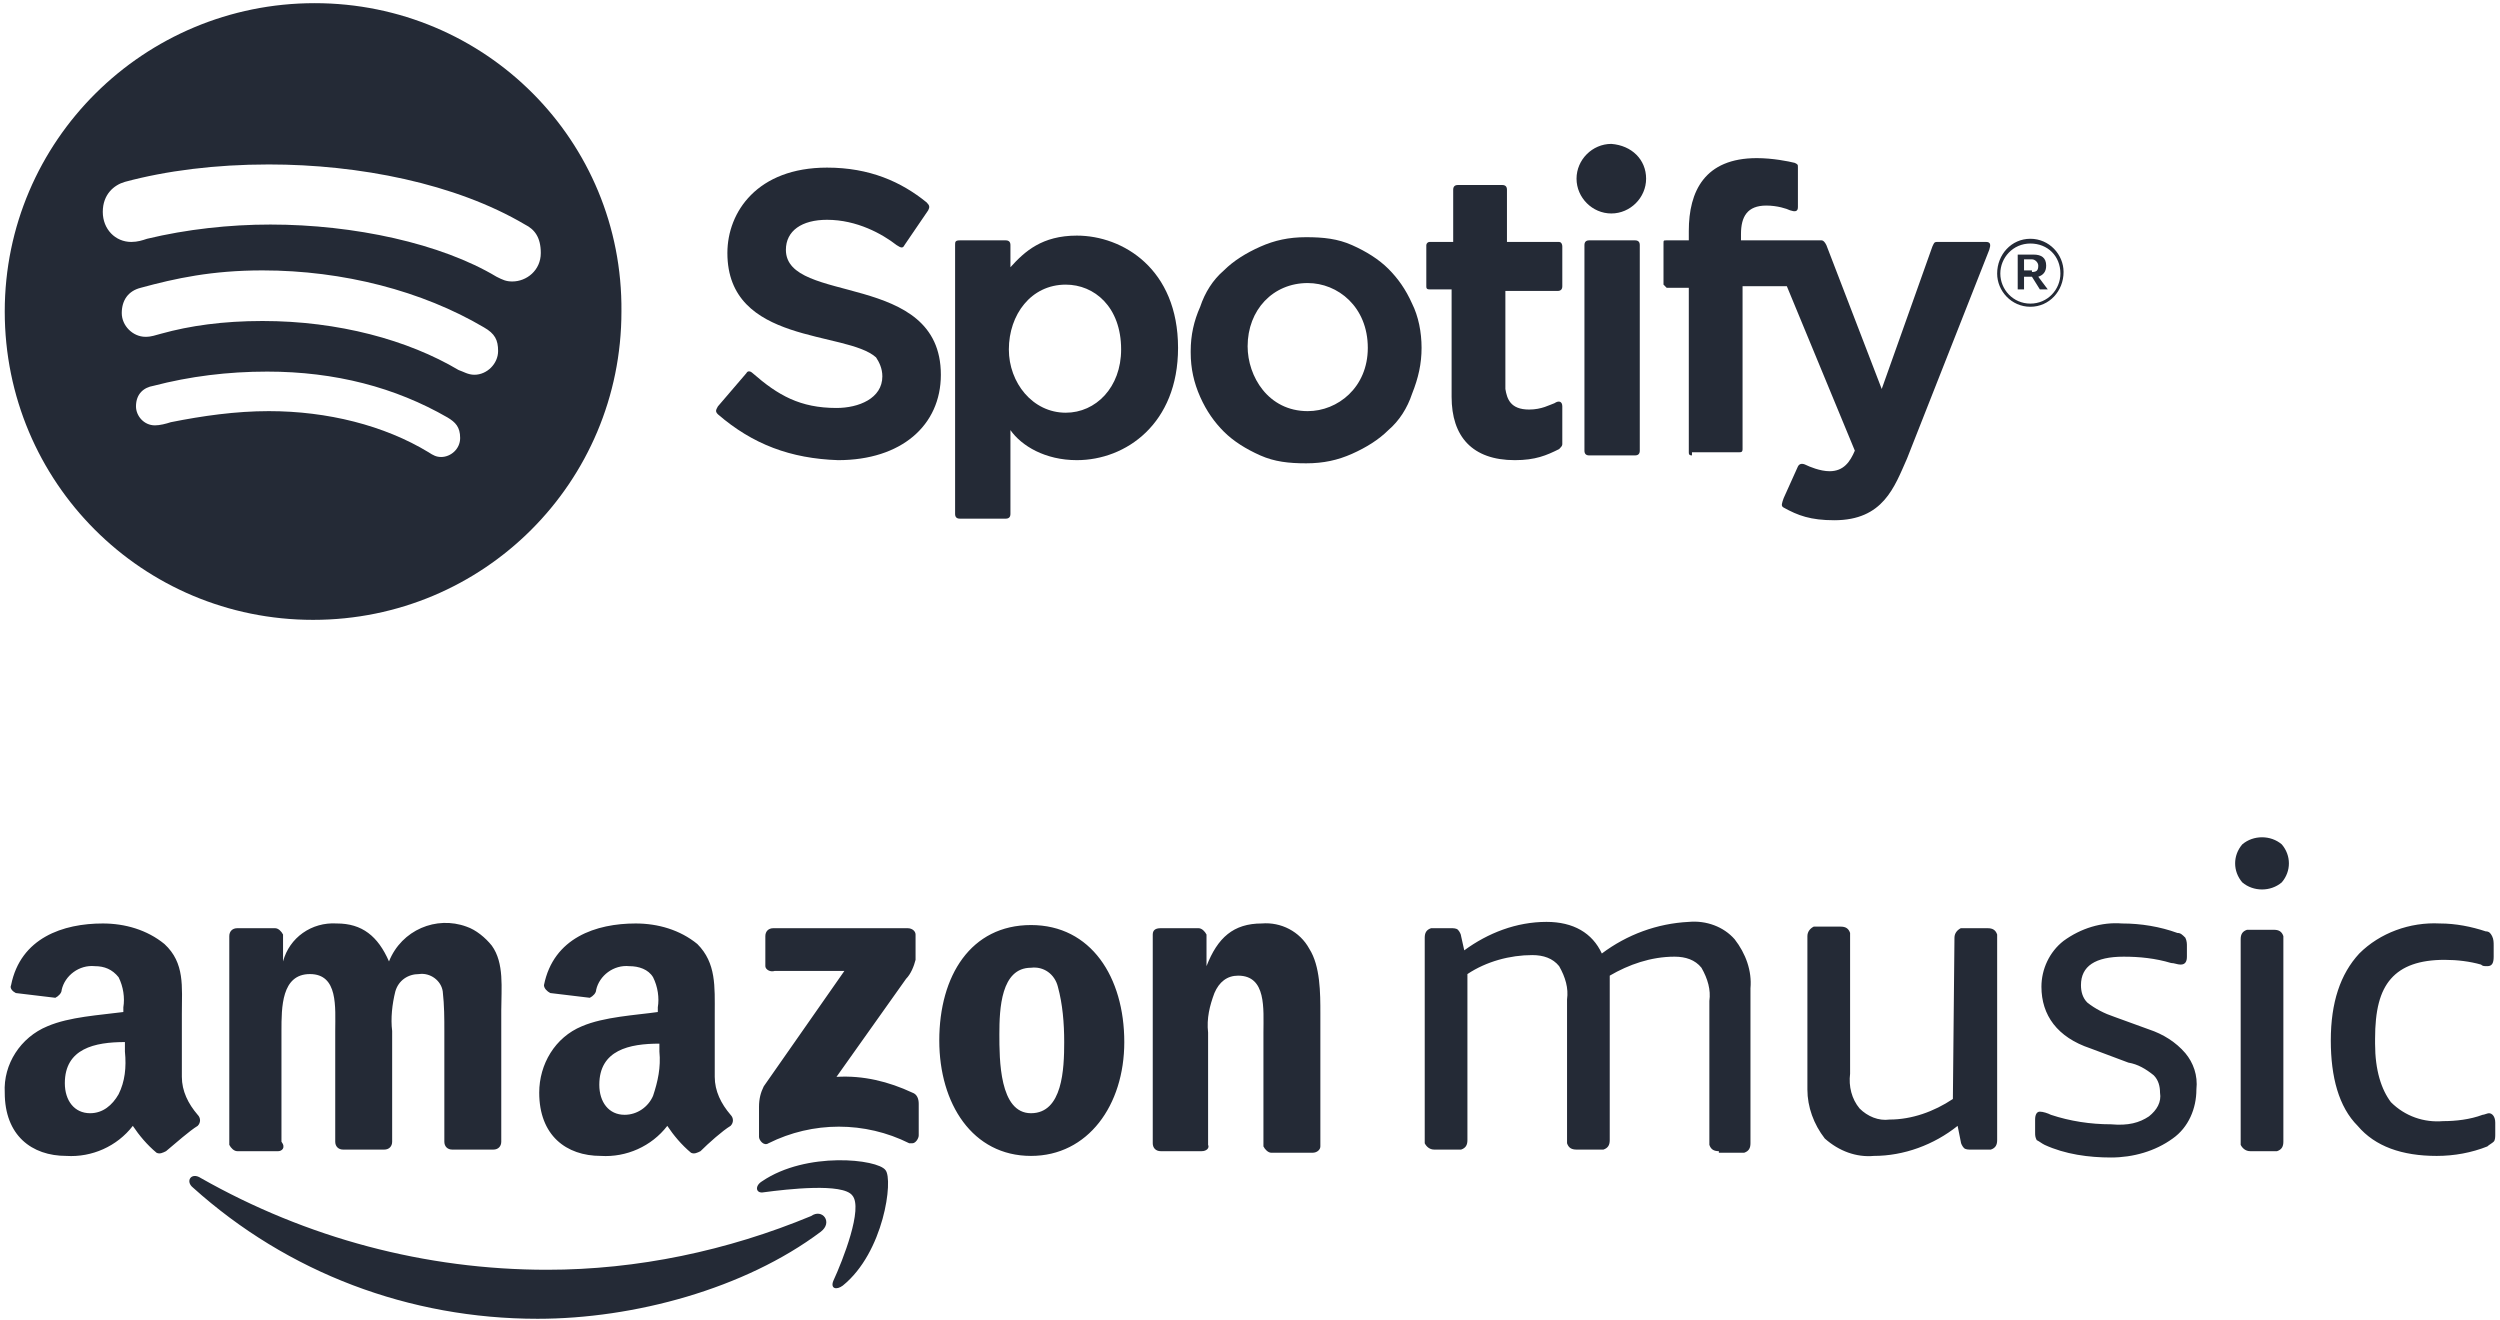
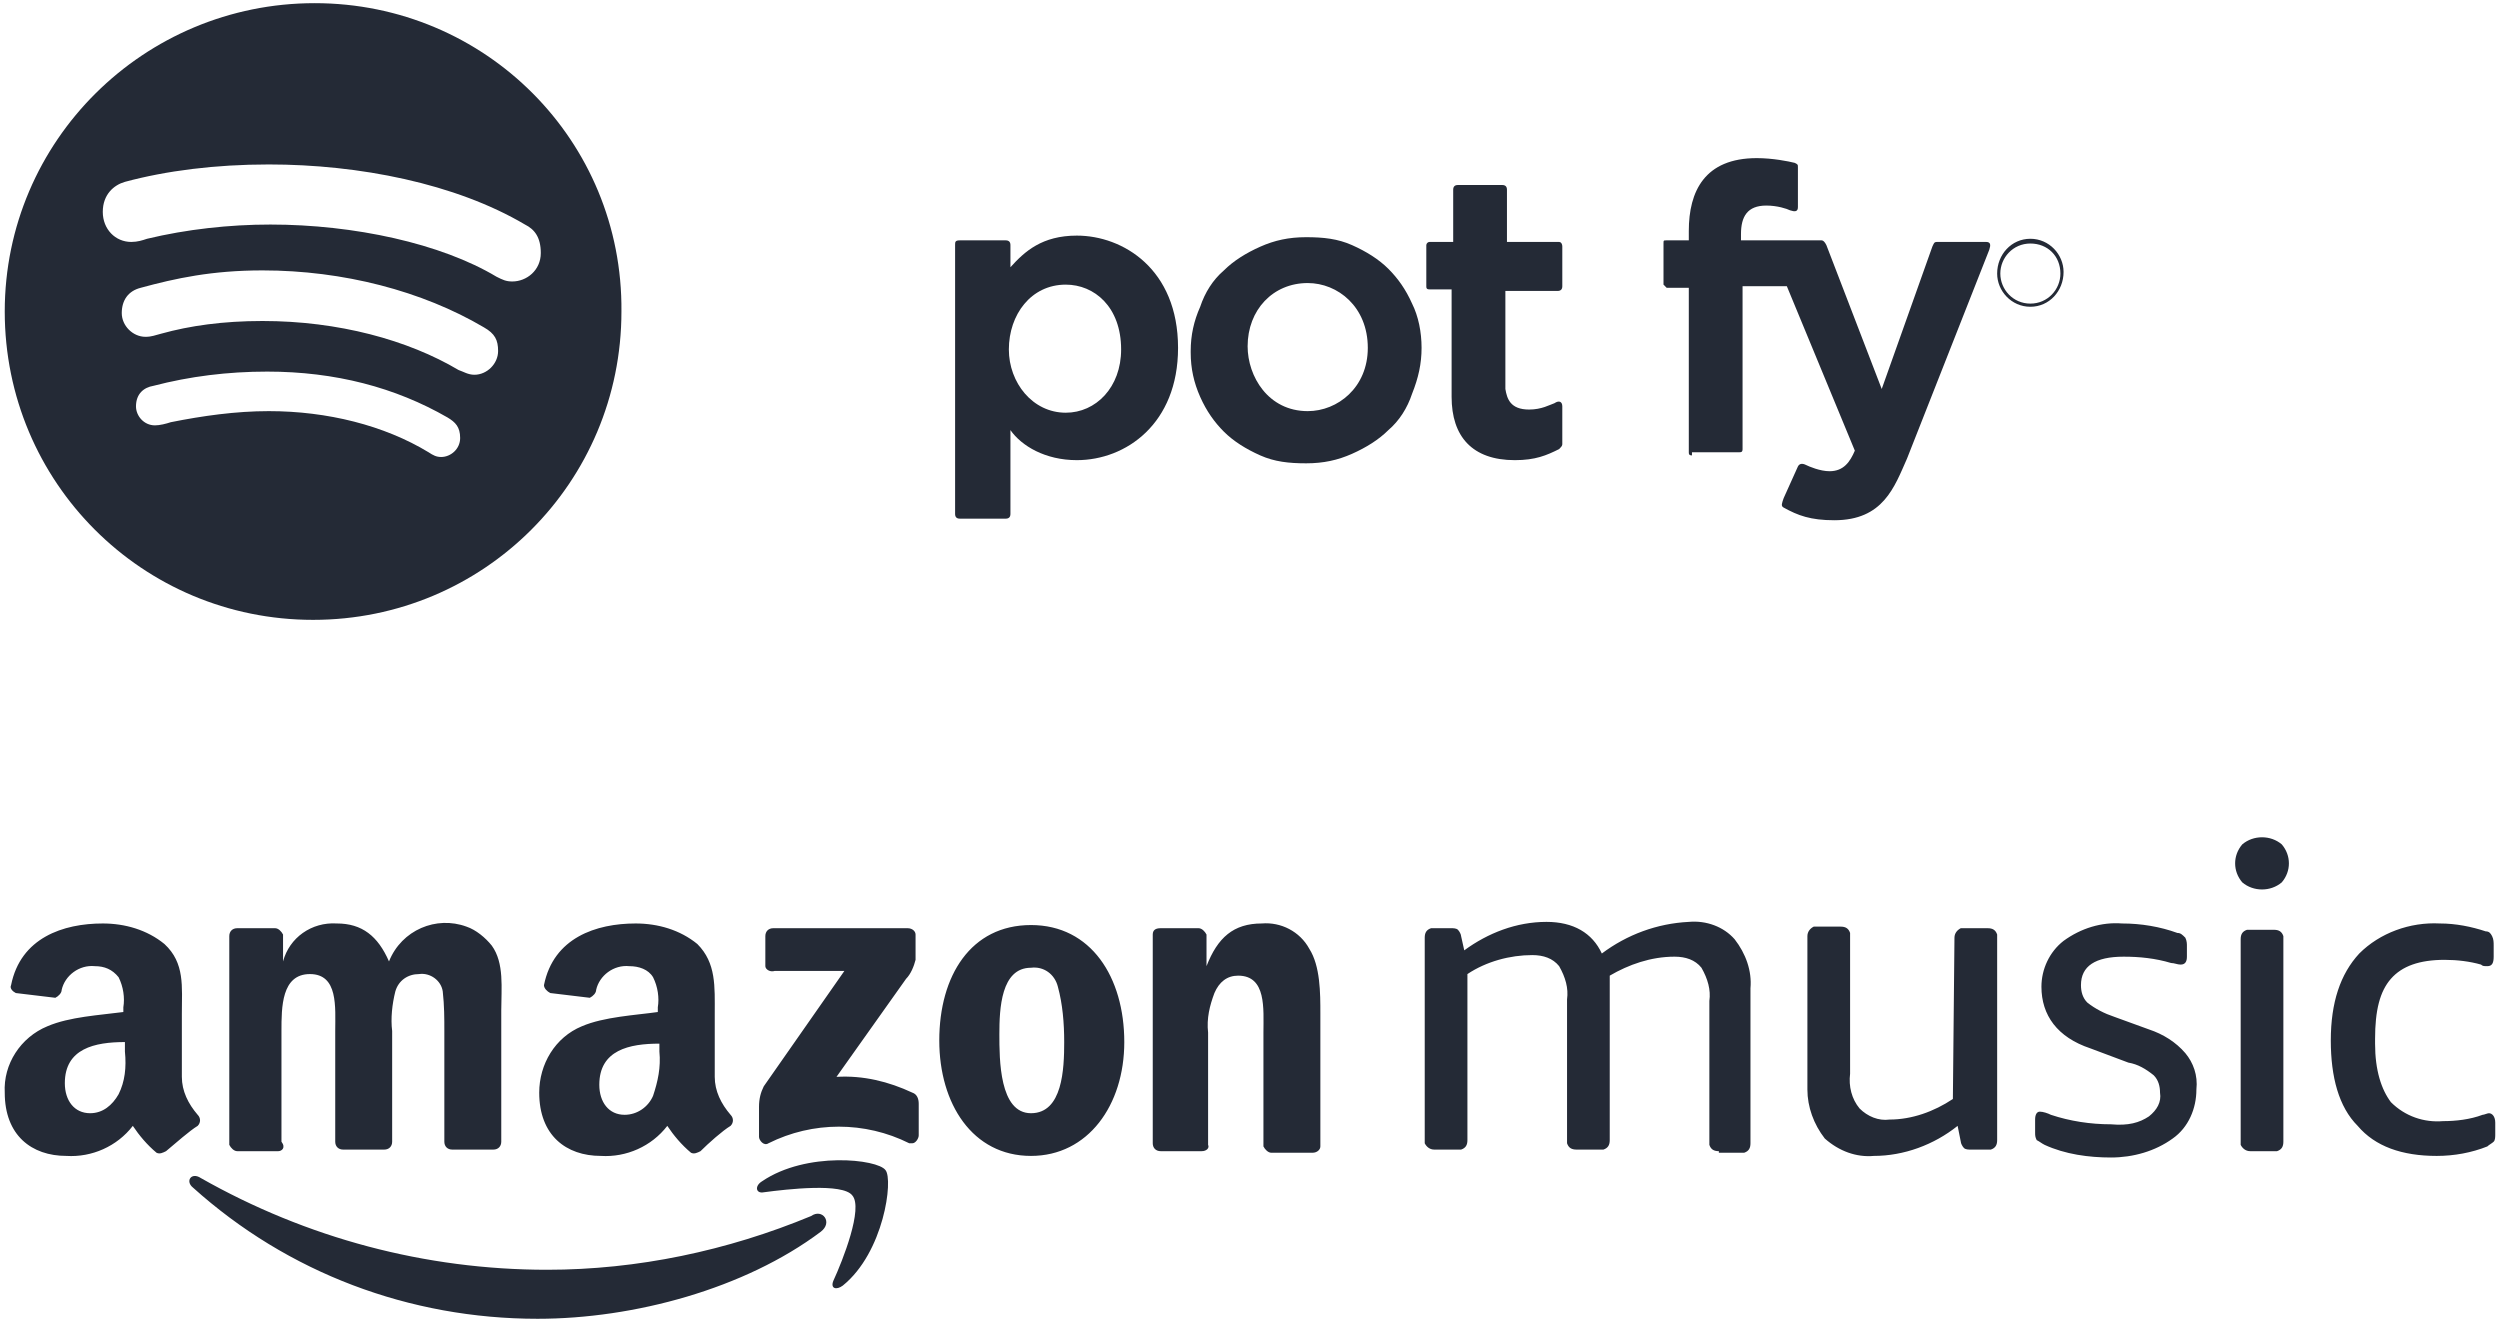
<svg xmlns="http://www.w3.org/2000/svg" xmlns:xlink="http://www.w3.org/1999/xlink" version="1.1" id="export_for_SVG" x="0px" y="0px" viewBox="0 0 158.1 83.5" style="enable-background:new 0 0 158.1 83.5;" xml:space="preserve">
  <style type="text/css">
	.st0{fill:#242A36;}
</style>
  <g>
    <defs>
      <path id="SVGID_4_" d="M144.3,53.4c0.6,0.7,0.6,1.7,0,2.4c-0.7,0.6-1.8,0.6-2.5,0c-0.6-0.7-0.6-1.7,0-2.4    C142.5,52.8,143.6,52.8,144.3,53.4z M143.8,58.8c0.3,0,0.5,0.1,0.6,0.4c0,0,0,0.1,0,0.1l0,12.9c0,0.3-0.1,0.5-0.4,0.6    c0,0-0.1,0-0.1,0h-1.6c-0.3,0-0.5-0.2-0.6-0.4c0,0,0-0.1,0-0.1l0-12.9c0-0.3,0.1-0.5,0.4-0.6c0,0,0.1,0,0.1,0L143.8,58.8z     M151.2,61.9c-0.7,0.8-1,2-1,3.8V66c0,1.7,0.4,2.9,1,3.7c0.9,0.9,2.1,1.3,3.3,1.2c0.8,0,1.7-0.1,2.5-0.4c0.1,0,0.3-0.1,0.4-0.1    c0.2,0,0.4,0.2,0.4,0.6v0.7c0,0.2,0,0.4-0.1,0.5c-0.1,0.1-0.3,0.2-0.4,0.3c-1,0.4-2.1,0.6-3.2,0.6c-2.2,0-3.9-0.6-5-1.9    c-1.2-1.2-1.7-3.1-1.7-5.4c0-2.4,0.6-4.2,1.8-5.5c1.3-1.3,3.2-2,5.1-1.9c1,0,2,0.2,2.9,0.5c0.2,0,0.3,0.1,0.4,0.3    c0.1,0.2,0.1,0.4,0.1,0.6v0.7c0,0.4-0.1,0.6-0.4,0.6c-0.2,0-0.3,0-0.4-0.1c-0.7-0.2-1.5-0.3-2.3-0.3    C153,60.7,151.9,61.1,151.2,61.9L151.2,61.9z M108.7,72.8c-0.3,0-0.5-0.1-0.6-0.4c0,0,0-0.1,0-0.1l0-9c0.1-0.7-0.1-1.4-0.5-2.1    c-0.4-0.5-1-0.7-1.7-0.7c-1.5,0-2.9,0.5-4.1,1.2c0,0.1,0,0.3,0,0.4l0,10c0,0.3-0.1,0.5-0.4,0.6c0,0-0.1,0-0.1,0h-1.6    c-0.3,0-0.5-0.1-0.6-0.4c0,0,0-0.1,0-0.1l0-9c0.1-0.7-0.1-1.4-0.5-2.1c-0.4-0.5-1-0.7-1.7-0.7c-1.4,0-2.9,0.4-4.1,1.2l0,10.5    c0,0.3-0.1,0.5-0.4,0.6c0,0-0.1,0-0.1,0h-1.6c-0.3,0-0.5-0.2-0.6-0.4c0,0,0-0.1,0-0.1l0-12.9c0-0.3,0.1-0.5,0.4-0.6    c0,0,0.1,0,0.1,0h1.2c0.1,0,0.3,0,0.4,0.1c0.1,0.1,0.2,0.3,0.2,0.4l0.2,0.9c1.5-1.1,3.3-1.8,5.2-1.8c1.7,0,2.9,0.7,3.5,2    c1.6-1.2,3.5-1.9,5.5-2c1.1-0.1,2.2,0.3,2.9,1.1c0.7,0.9,1.1,2,1,3.1l0,9.8c0,0.3-0.1,0.5-0.4,0.6c0,0-0.1,0-0.1,0H108.7z     M123.6,59.3c0-0.3,0.2-0.5,0.4-0.6c0,0,0.1,0,0.1,0h1.6c0.3,0,0.5,0.1,0.6,0.4c0,0,0,0.1,0,0.1l0,12.9c0,0.3-0.1,0.5-0.4,0.6    c0,0-0.1,0-0.1,0h-1.2c-0.1,0-0.3,0-0.4-0.1c-0.1-0.1-0.2-0.3-0.2-0.4l-0.2-1c-1.5,1.2-3.4,1.9-5.3,1.9c-1.1,0.1-2.2-0.3-3.1-1.1    c-0.7-0.9-1.1-2-1.1-3.1l0-9.7c0-0.3,0.2-0.5,0.4-0.6c0,0,0.1,0,0.1,0h1.6c0.3,0,0.5,0.1,0.6,0.4c0,0,0,0.1,0,0.1l0,8.8    c-0.1,0.8,0.1,1.6,0.6,2.2c0.5,0.5,1.2,0.8,1.9,0.7c1.4,0,2.8-0.5,4-1.3L123.6,59.3z M135.9,70.6c0.5-0.4,0.8-0.9,0.7-1.5    c0-0.4-0.1-0.8-0.4-1.1c-0.5-0.4-1-0.7-1.6-0.8l-2.4-0.9c-2.1-0.7-3.1-2.1-3.1-3.9c0-1.1,0.5-2.2,1.4-2.9c1.1-0.8,2.4-1.2,3.7-1.1    c1.2,0,2.4,0.2,3.5,0.6c0.2,0,0.3,0.1,0.5,0.3c0.1,0.2,0.1,0.4,0.1,0.5v0.7c0,0.3-0.1,0.5-0.4,0.5c-0.2,0-0.4-0.1-0.6-0.1    c-1-0.3-2-0.4-3-0.4c-1.8,0-2.7,0.6-2.7,1.8c0,0.4,0.1,0.8,0.4,1.1c0.5,0.4,1.1,0.7,1.7,0.9l2.2,0.8c0.9,0.3,1.7,0.8,2.3,1.5    c0.5,0.6,0.8,1.4,0.7,2.3c0,1.2-0.5,2.4-1.5,3.1c-1.1,0.8-2.5,1.2-3.9,1.2c-1.4,0-2.9-0.2-4.2-0.8c-0.2-0.1-0.3-0.2-0.5-0.3    c-0.1-0.2-0.1-0.3-0.1-0.5v-0.8c0-0.3,0.1-0.5,0.3-0.5c0.2,0,0.5,0.1,0.7,0.2c1.2,0.4,2.5,0.6,3.8,0.6    C134.6,71.2,135.3,71,135.9,70.6L135.9,70.6z M53.9,75.6c-0.6-0.8-4.1-0.4-5.6-0.2c-0.5,0.1-0.6-0.4-0.1-0.7    c2.8-1.9,7.3-1.4,7.8-0.7c0.5,0.6-0.1,5.2-2.7,7.3c-0.4,0.3-0.8,0.2-0.6-0.3C53.3,79.7,54.6,76.4,53.9,75.6z M51.9,77.9    c-4.8,3.6-11.8,5.5-17.9,5.5c-8.1,0-15.8-2.9-21.8-8.3c-0.5-0.4-0.1-1,0.5-0.6c6.7,3.8,14.2,5.8,21.9,5.8c5.7,0,11.4-1.2,16.7-3.4    C52,76.4,52.7,77.3,51.9,77.9z M7.9,66.5l0-0.6c-1.9,0-3.8,0.4-3.8,2.6c0,1.1,0.6,1.9,1.6,1.9c0.8,0,1.4-0.5,1.8-1.2    C7.9,68.4,8,67.5,7.9,66.5z M10.5,72.8c-0.2,0.1-0.4,0.2-0.6,0.1c-0.6-0.5-1.1-1.1-1.5-1.7c-1,1.3-2.6,2-4.2,1.9    c-2.2,0-3.9-1.3-3.9-4c-0.1-1.8,1-3.5,2.7-4.2c1.4-0.6,3.3-0.7,4.8-0.9l0-0.3c0.1-0.6,0-1.3-0.3-1.9c-0.4-0.5-0.9-0.7-1.5-0.7    c-1-0.1-1.9,0.6-2.1,1.5c0,0.2-0.2,0.4-0.4,0.5l-2.5-0.3c-0.2-0.1-0.4-0.3-0.3-0.5c0.6-3,3.3-3.9,5.8-3.9c1.4,0,2.8,0.4,3.9,1.3    c1.3,1.2,1.1,2.7,1.1,4.4l0,4c0,0.9,0.4,1.7,1,2.4c0.2,0.2,0.2,0.5,0,0.7c0,0,0,0,0,0C12,71.5,11.1,72.3,10.5,72.8L10.5,72.8z     M41.7,66.5V66c-1.9,0-3.8,0.4-3.8,2.6c0,1.1,0.6,1.9,1.6,1.9c0.8,0,1.5-0.5,1.8-1.2C41.6,68.4,41.8,67.5,41.7,66.5z M44.3,72.8    c-0.2,0.1-0.4,0.2-0.6,0.1c-0.6-0.5-1.1-1.1-1.5-1.7c-1,1.3-2.6,2-4.2,1.9c-2.2,0-3.9-1.3-3.9-4c0-1.8,1-3.5,2.7-4.2    c1.4-0.6,3.4-0.7,4.8-0.9v-0.3c0.1-0.6,0-1.3-0.3-1.9c-0.3-0.5-0.9-0.7-1.5-0.7c-1-0.1-1.9,0.6-2.1,1.5c0,0.2-0.2,0.4-0.4,0.5    l-2.5-0.3c-0.2-0.1-0.4-0.3-0.4-0.5c0.6-3,3.3-3.9,5.8-3.9c1.4,0,2.8,0.4,3.9,1.3c1.2,1.2,1.1,2.7,1.1,4.4l0,4    c0,0.9,0.4,1.7,1,2.4c0.2,0.2,0.2,0.5,0,0.7C45.7,71.5,44.8,72.3,44.3,72.8L44.3,72.8z M76,72.8h-2.6c-0.3,0-0.5-0.2-0.5-0.5    l0-13.2c0-0.3,0.2-0.4,0.5-0.4h2.4c0.2,0,0.4,0.2,0.5,0.4l0,2h0c0.7-1.8,1.7-2.7,3.5-2.7c1.2-0.1,2.4,0.5,3,1.6    c0.7,1.1,0.7,2.8,0.7,4.1l0,8.4c0,0.2-0.2,0.4-0.5,0.4h-2.6c-0.2,0-0.4-0.2-0.5-0.4l0-7.2c0-1.5,0.2-3.6-1.6-3.6    c-0.7,0-1.2,0.4-1.5,1.1c-0.3,0.8-0.5,1.6-0.4,2.5l0,7.1C76.5,72.6,76.3,72.8,76,72.8C76,72.8,76,72.8,76,72.8L76,72.8z     M65.2,61.2c-1.9,0-2,2.6-2,4.2c0,1.6,0,5,2,5c2,0,2.1-2.8,2.1-4.5c0-1.2-0.1-2.4-0.4-3.5C66.7,61.6,66,61.1,65.2,61.2z     M65.2,58.5c3.8,0,5.9,3.3,5.9,7.4c0,4-2.3,7.2-5.9,7.2c-3.7,0-5.8-3.3-5.8-7.3C59.4,61.7,61.4,58.5,65.2,58.5L65.2,58.5z     M17.6,72.8H15c-0.2,0-0.4-0.2-0.5-0.4l0-13.2c0-0.3,0.2-0.5,0.5-0.5c0,0,0,0,0,0h2.4c0.2,0,0.4,0.2,0.5,0.4l0,1.7h0    c0.4-1.5,1.8-2.5,3.4-2.4c1.6,0,2.6,0.8,3.3,2.4c0.8-2,3-2.9,4.9-2.2c0.6,0.2,1.2,0.7,1.6,1.2c0.8,1.1,0.6,2.7,0.6,4.1l0,8.3    c0,0.3-0.2,0.5-0.5,0.5c0,0,0,0,0,0h-2.6c-0.3,0-0.5-0.2-0.5-0.5l0-7c0-0.8,0-1.6-0.1-2.5c-0.1-0.7-0.8-1.2-1.5-1.1c0,0,0,0,0,0    c-0.7,0-1.3,0.4-1.5,1.1c-0.2,0.8-0.3,1.7-0.2,2.5l0,7c0,0.3-0.2,0.5-0.5,0.5c0,0,0,0,0,0h-2.6c-0.3,0-0.5-0.2-0.5-0.5l0-7    c0-1.5,0.2-3.6-1.6-3.6s-1.8,2.1-1.8,3.6l0,7C18.1,72.6,17.8,72.8,17.6,72.8C17.6,72.8,17.6,72.8,17.6,72.8z M48.4,61.1v-1.9    c0-0.3,0.2-0.5,0.5-0.5c0,0,0,0,0,0l8.5,0c0.3,0,0.5,0.2,0.5,0.4c0,0,0,0,0,0l0,1.6c-0.1,0.4-0.3,0.9-0.6,1.2l-4.4,6.2    c1.7-0.1,3.3,0.3,4.8,1c0.3,0.1,0.4,0.4,0.4,0.7v2c0,0.2-0.2,0.5-0.4,0.5c-0.1,0-0.1,0-0.2,0c-2.8-1.4-6.1-1.4-8.9,0    c-0.3,0.2-0.6-0.2-0.6-0.4v-1.9c0-0.5,0.1-0.9,0.3-1.3l5.1-7.3h-4.4C48.7,61.5,48.4,61.3,48.4,61.1C48.4,61.1,48.4,61.1,48.4,61.1    L48.4,61.1z" />
    </defs>
    <use xlink:href="#SVGID_4_" style="overflow:visible;fill:#242A36;" />
    <clipPath id="SVGID_1_">
      <use xlink:href="#SVGID_4_" style="overflow:visible;" />
    </clipPath>
  </g>
  <g>
    <g>
-       <path id="path3017_3_" class="st0" d="M45.4,26.2c-0.2-0.2-0.1-0.3,0-0.5l1.8-2.1c0.1-0.2,0.3-0.1,0.4,0c1.6,1.4,3,2.2,5.3,2.2    c1.4,0,2.9-0.6,2.9-2c0-0.5-0.2-0.9-0.4-1.2C53.5,20.9,46,21.8,46,16c0-2.6,1.9-5.4,6.3-5.4c2.7,0,4.7,0.9,6.3,2.2    c0.2,0.2,0.2,0.3,0.1,0.5l-1.5,2.2c-0.1,0.2-0.2,0.2-0.5,0c-0.9-0.7-2.5-1.6-4.4-1.6c-1.6,0-2.6,0.7-2.6,1.9    c0,3.5,9.8,1.3,9.8,7.9c0,3.2-2.5,5.4-6.5,5.4C50,29,47.6,28.1,45.4,26.2z" />
      <path id="path3019_3_" class="st0" d="M68.1,14.9c-2.2,0-3.3,1-4.2,2v-1.4c0-0.2-0.1-0.3-0.3-0.3h-2.9c-0.3,0-0.3,0.1-0.3,0.3v17    c0,0.2,0.1,0.3,0.3,0.3h2.9c0.2,0,0.3-0.1,0.3-0.3v-5.3c0.7,1,2.2,1.9,4.2,1.9c3.1,0,6.4-2.3,6.4-7.1C74.5,17,71,14.9,68.1,14.9z     M67.4,18c1.8,0,3.5,1.4,3.5,4.1c0,2.4-1.6,4-3.5,4c-2.1,0-3.6-1.9-3.6-4C63.8,19.9,65.2,18,67.4,18z" />
      <path id="path3032_3_" class="st0" d="M89.9,22L89.9,22c0-1-0.2-2-0.6-2.8c-0.4-0.9-0.9-1.6-1.5-2.2c-0.6-0.6-1.4-1.1-2.3-1.5    c-0.9-0.4-1.8-0.5-2.9-0.5c-1.1,0-2,0.2-2.9,0.6c-0.9,0.4-1.7,0.9-2.3,1.5c-0.7,0.6-1.2,1.4-1.5,2.3c-0.4,0.9-0.6,1.8-0.6,2.8v0.1    c0,1,0.2,1.9,0.6,2.8c0.4,0.9,0.9,1.6,1.5,2.2c0.6,0.6,1.4,1.1,2.3,1.5c0.9,0.4,1.8,0.5,2.9,0.5c1.1,0,2-0.2,2.9-0.6    c0.9-0.4,1.7-0.9,2.3-1.5c0.7-0.6,1.2-1.4,1.5-2.3C89.7,23.9,89.9,23,89.9,22L89.9,22z M82.7,26c-2.5,0-3.8-2.2-3.8-4.1    c0-2.3,1.6-4,3.8-4c1.9,0,3.8,1.5,3.8,4.1C86.5,24.5,84.6,26,82.7,26L82.7,26z" />
      <path id="path3034_3_" class="st0" d="M96.7,25.9c0.8,0,1.3-0.3,1.6-0.4c0.3-0.2,0.5-0.1,0.5,0.2v2.4c0,0.1-0.1,0.2-0.2,0.3    c-0.8,0.4-1.5,0.7-2.8,0.7c-2.7,0-4-1.5-4-4v-6.8h-1.4c-0.2,0-0.2-0.1-0.2-0.2v-2.6c0-0.1,0.1-0.2,0.2-0.2h1.5v-3.3    c0-0.2,0.1-0.3,0.3-0.3H95c0.2,0,0.3,0.1,0.3,0.3v3.3h3.3c0.1,0,0.2,0.1,0.2,0.3v2.5c0,0.2-0.1,0.3-0.3,0.3h-3.3v6.2    C95.3,25.2,95.5,25.9,96.7,25.9z" />
-       <path id="path3036_3_" class="st0" d="M100.5,28.8c-0.2,0-0.3-0.1-0.3-0.3V15.5c0-0.2,0.1-0.3,0.3-0.3h2.9c0.2,0,0.3,0.1,0.3,0.3    v13c0,0.2-0.1,0.3-0.3,0.3H100.5z" />
-       <path id="path3038_3_" class="st0" d="M104.1,11.3c0,1.2-1,2.2-2.2,2.2c-1.2,0-2.2-1-2.2-2.2c0-1.2,1-2.2,2.2-2.2    C103.2,9.2,104.1,10.1,104.1,11.3z" />
      <path id="path3040_3_" class="st0" d="M107,28.8c-0.2,0-0.2-0.1-0.2-0.2V18.2h-1.4l-0.2-0.2v-2.6c0-0.2,0-0.2,0.2-0.2h1.4v-0.6    c0-2.5,1-4.6,4.3-4.6c1,0,2,0.2,2.4,0.3c0.2,0.1,0.2,0.1,0.2,0.3v2.5c0,0.3-0.2,0.3-0.5,0.2c-0.2-0.1-0.8-0.3-1.5-0.3    c-1.2,0-1.6,0.7-1.6,1.8v0.4h5.1c0.1,0,0.2,0.1,0.3,0.3l3.5,9.1l3.2-9c0.1-0.2,0.1-0.3,0.3-0.3h3.1c0.3,0,0.3,0.2,0.2,0.5    L120.6,29c-0.8,1.8-1.5,3.9-4.6,3.9c-1.5,0-2.3-0.3-3.2-0.8c-0.2-0.1-0.1-0.3,0-0.6l0.9-2c0.1-0.2,0.3-0.2,0.5-0.1    c0.2,0.1,0.9,0.4,1.5,0.4c0.9,0,1.3-0.6,1.6-1.3l-4.3-10.4h-2.8v10.3c0,0.2-0.1,0.2-0.2,0.2H107z" />
    </g>
    <g>
      <path class="st0" d="M126.3,17.3L126.3,17.3c0-1.2,0.9-2.2,2.1-2.2c1.2,0,2.1,1,2.1,2.1v0c0,1.2-0.9,2.2-2.1,2.2    C127.2,19.4,126.3,18.4,126.3,17.3z M130.3,17.3L130.3,17.3c0-1.1-0.8-1.9-1.9-1.9c-1.1,0-1.9,0.9-1.9,1.9v0c0,1,0.8,1.9,1.9,1.9    C129.5,19.2,130.3,18.3,130.3,17.3z" />
-       <path class="st0" d="M127.6,16.1h1c0.5,0,0.8,0.2,0.8,0.7c0,0.4-0.2,0.6-0.5,0.7l0.6,0.8H129l-0.5-0.8H128v0.8h-0.4V16.1z     M128.5,17.2c0.3,0,0.4-0.1,0.4-0.4c0-0.2-0.2-0.4-0.4-0.4H128v0.7H128.5z" />
    </g>
    <path id="path3101_3_" class="st0" d="M19.9,0.2C9.1,0.2,0.3,8.9,0.3,19.7c0,10.8,8.7,19.5,19.5,19.5c10.8,0,19.5-8.7,19.5-19.5   C39.4,8.9,30.7,0.2,19.9,0.2z M17,10.4c5.7,0,11.8,1.2,16.2,3.8c0.6,0.3,1,0.8,1,1.8c0,1.1-0.9,1.8-1.8,1.8c-0.4,0-0.6-0.1-1-0.3   c-3.5-2.1-9-3.3-14.3-3.3c-2.6,0-5.3,0.3-7.8,0.9c-0.3,0.1-0.6,0.2-1,0.2c-1,0-1.8-0.8-1.8-1.9c0-1.1,0.7-1.7,1.4-1.9   C10.5,10.8,13.6,10.4,17,10.4z M16.6,17.1c5.1,0,10.1,1.3,14,3.6c0.7,0.4,0.9,0.8,0.9,1.5c0,0.8-0.7,1.5-1.5,1.5   c-0.4,0-0.7-0.2-1-0.3c-3.2-1.9-7.6-3.1-12.4-3.1c-2.5,0-4.6,0.3-6.4,0.8c-0.4,0.1-0.6,0.2-1,0.2c-0.8,0-1.5-0.7-1.5-1.5   c0-0.8,0.4-1.4,1.2-1.6C11.1,17.6,13.4,17.1,16.6,17.1z M16.9,23.5c4.3,0,8.1,1,11.4,2.9c0.5,0.3,0.8,0.6,0.8,1.3   c0,0.7-0.6,1.2-1.2,1.2c-0.3,0-0.5-0.1-0.8-0.3c-2.8-1.7-6.4-2.6-10.1-2.6c-2.1,0-4.2,0.3-6.2,0.7c-0.3,0.1-0.7,0.2-1,0.2   c-0.7,0-1.2-0.6-1.2-1.2c0-0.8,0.5-1.2,1.1-1.3C12,23.8,14.4,23.5,16.9,23.5z" />
  </g>
</svg>